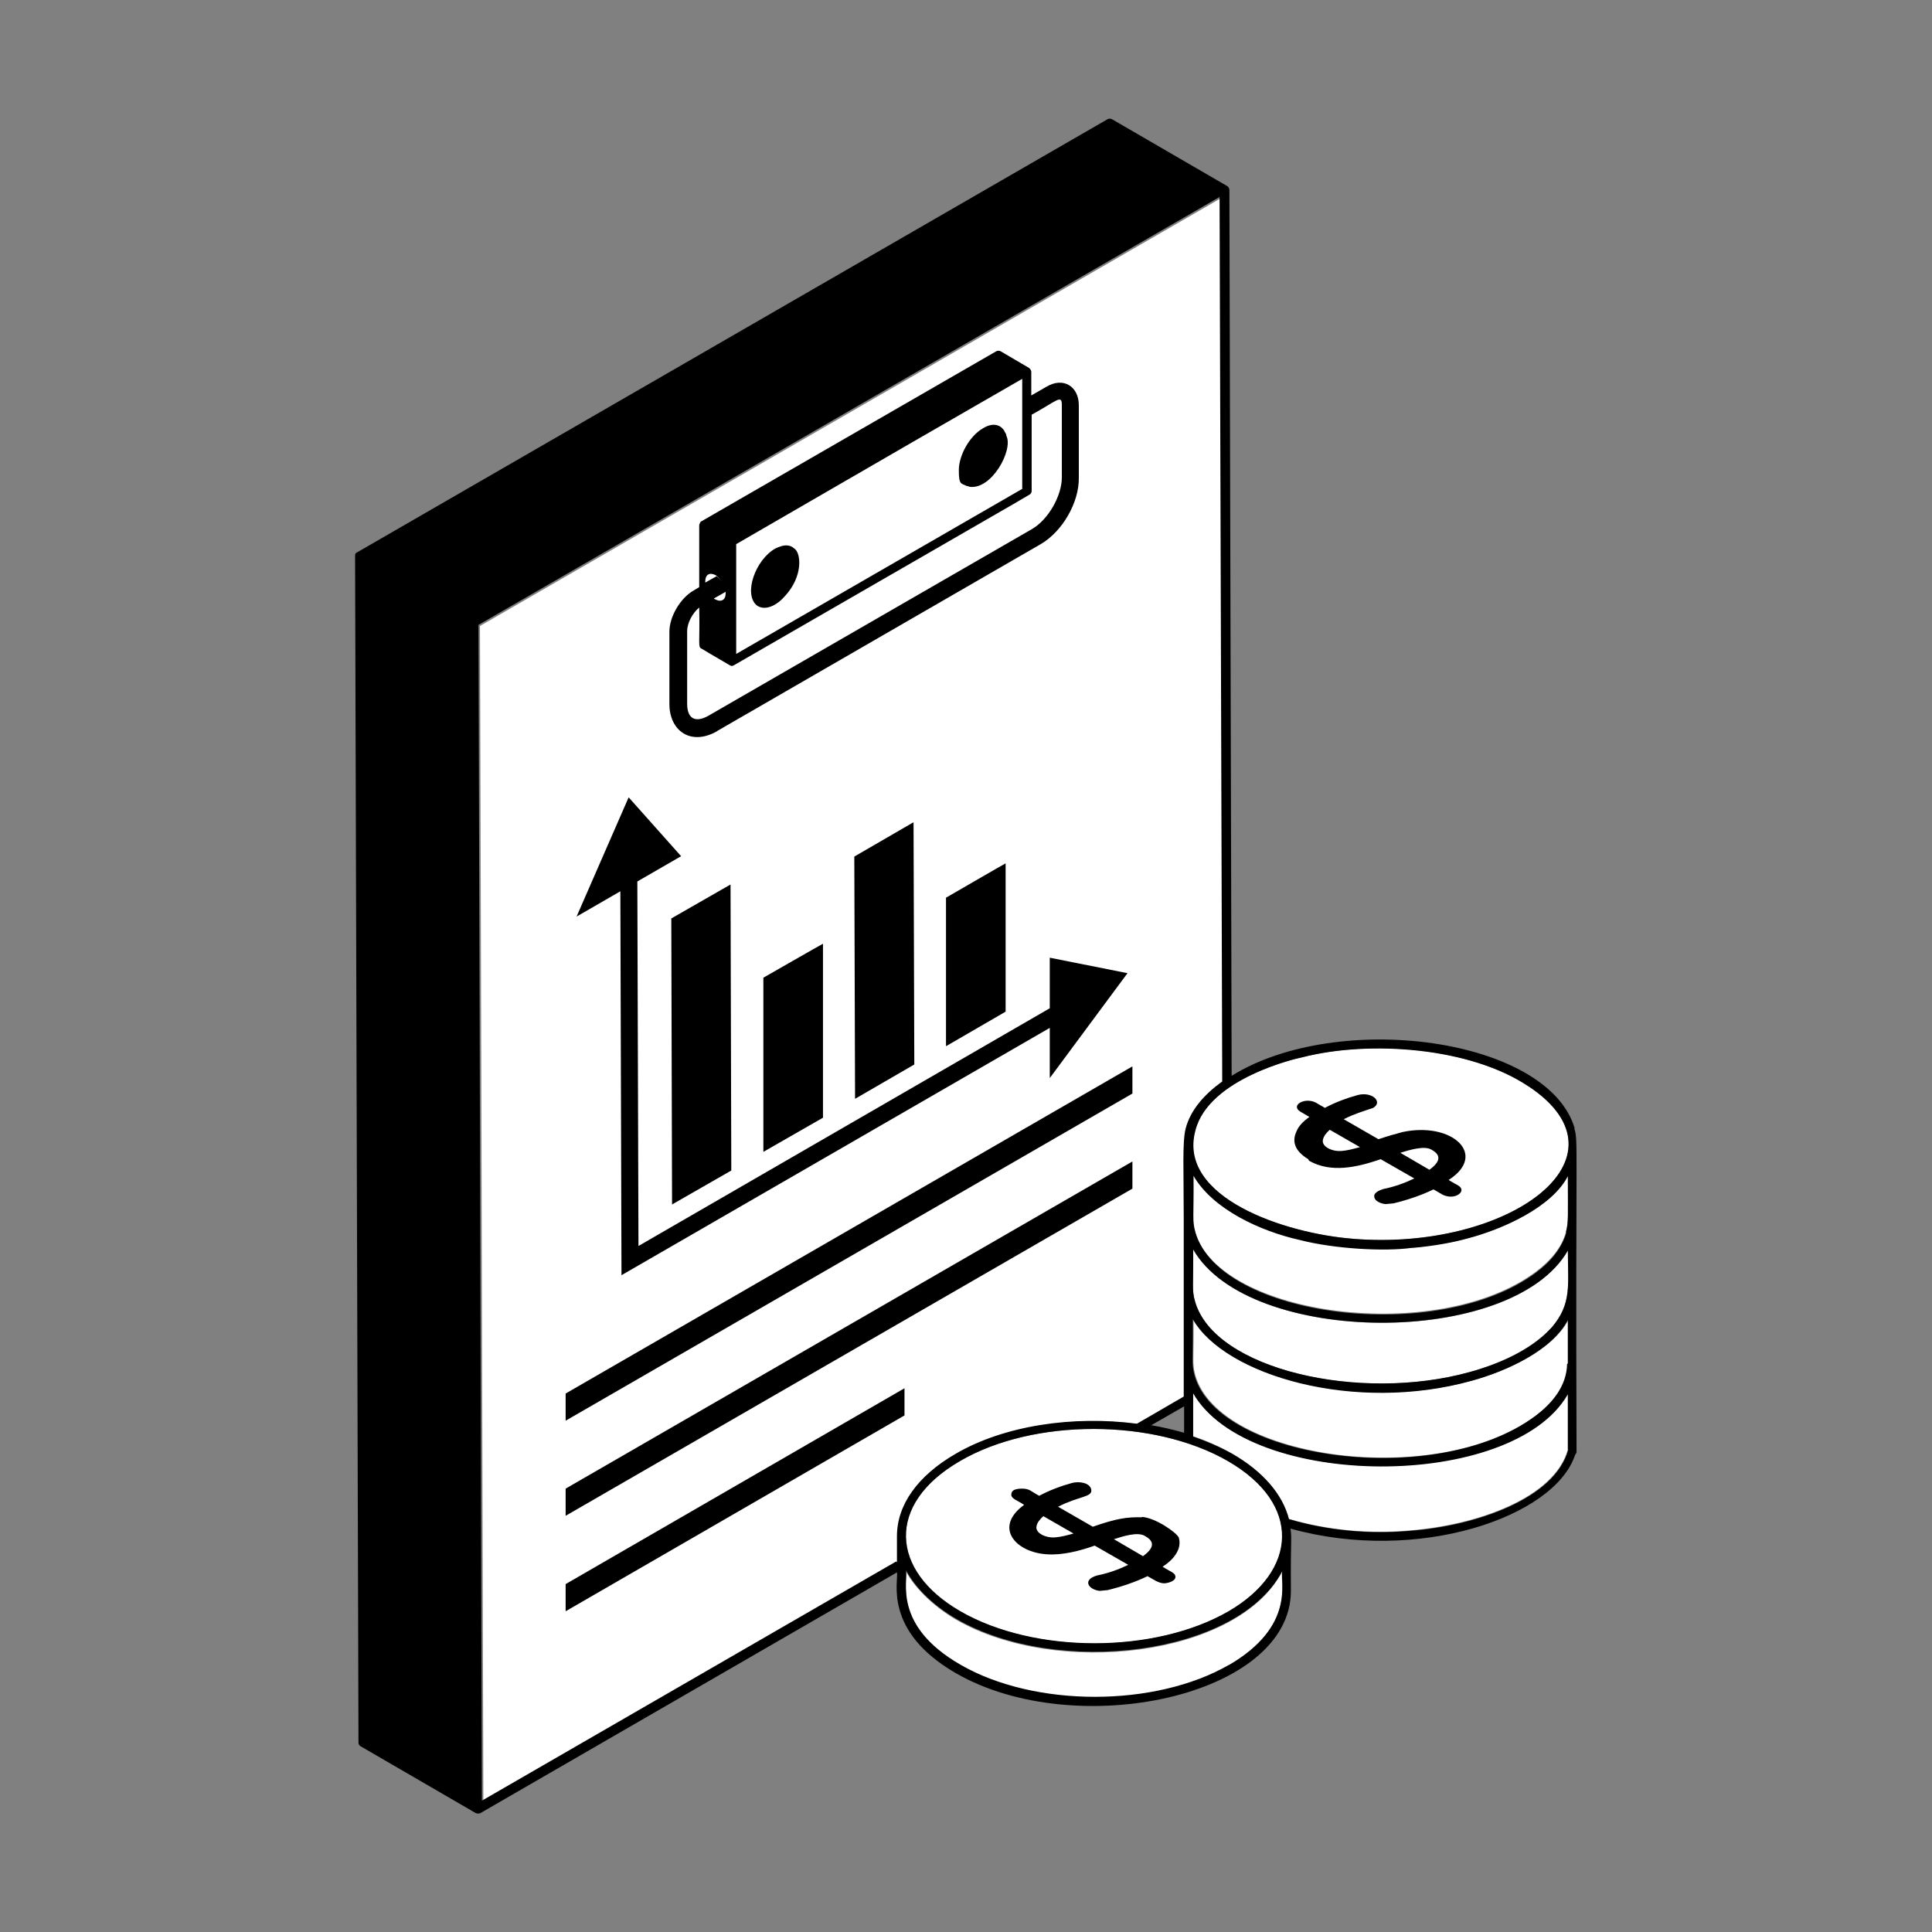
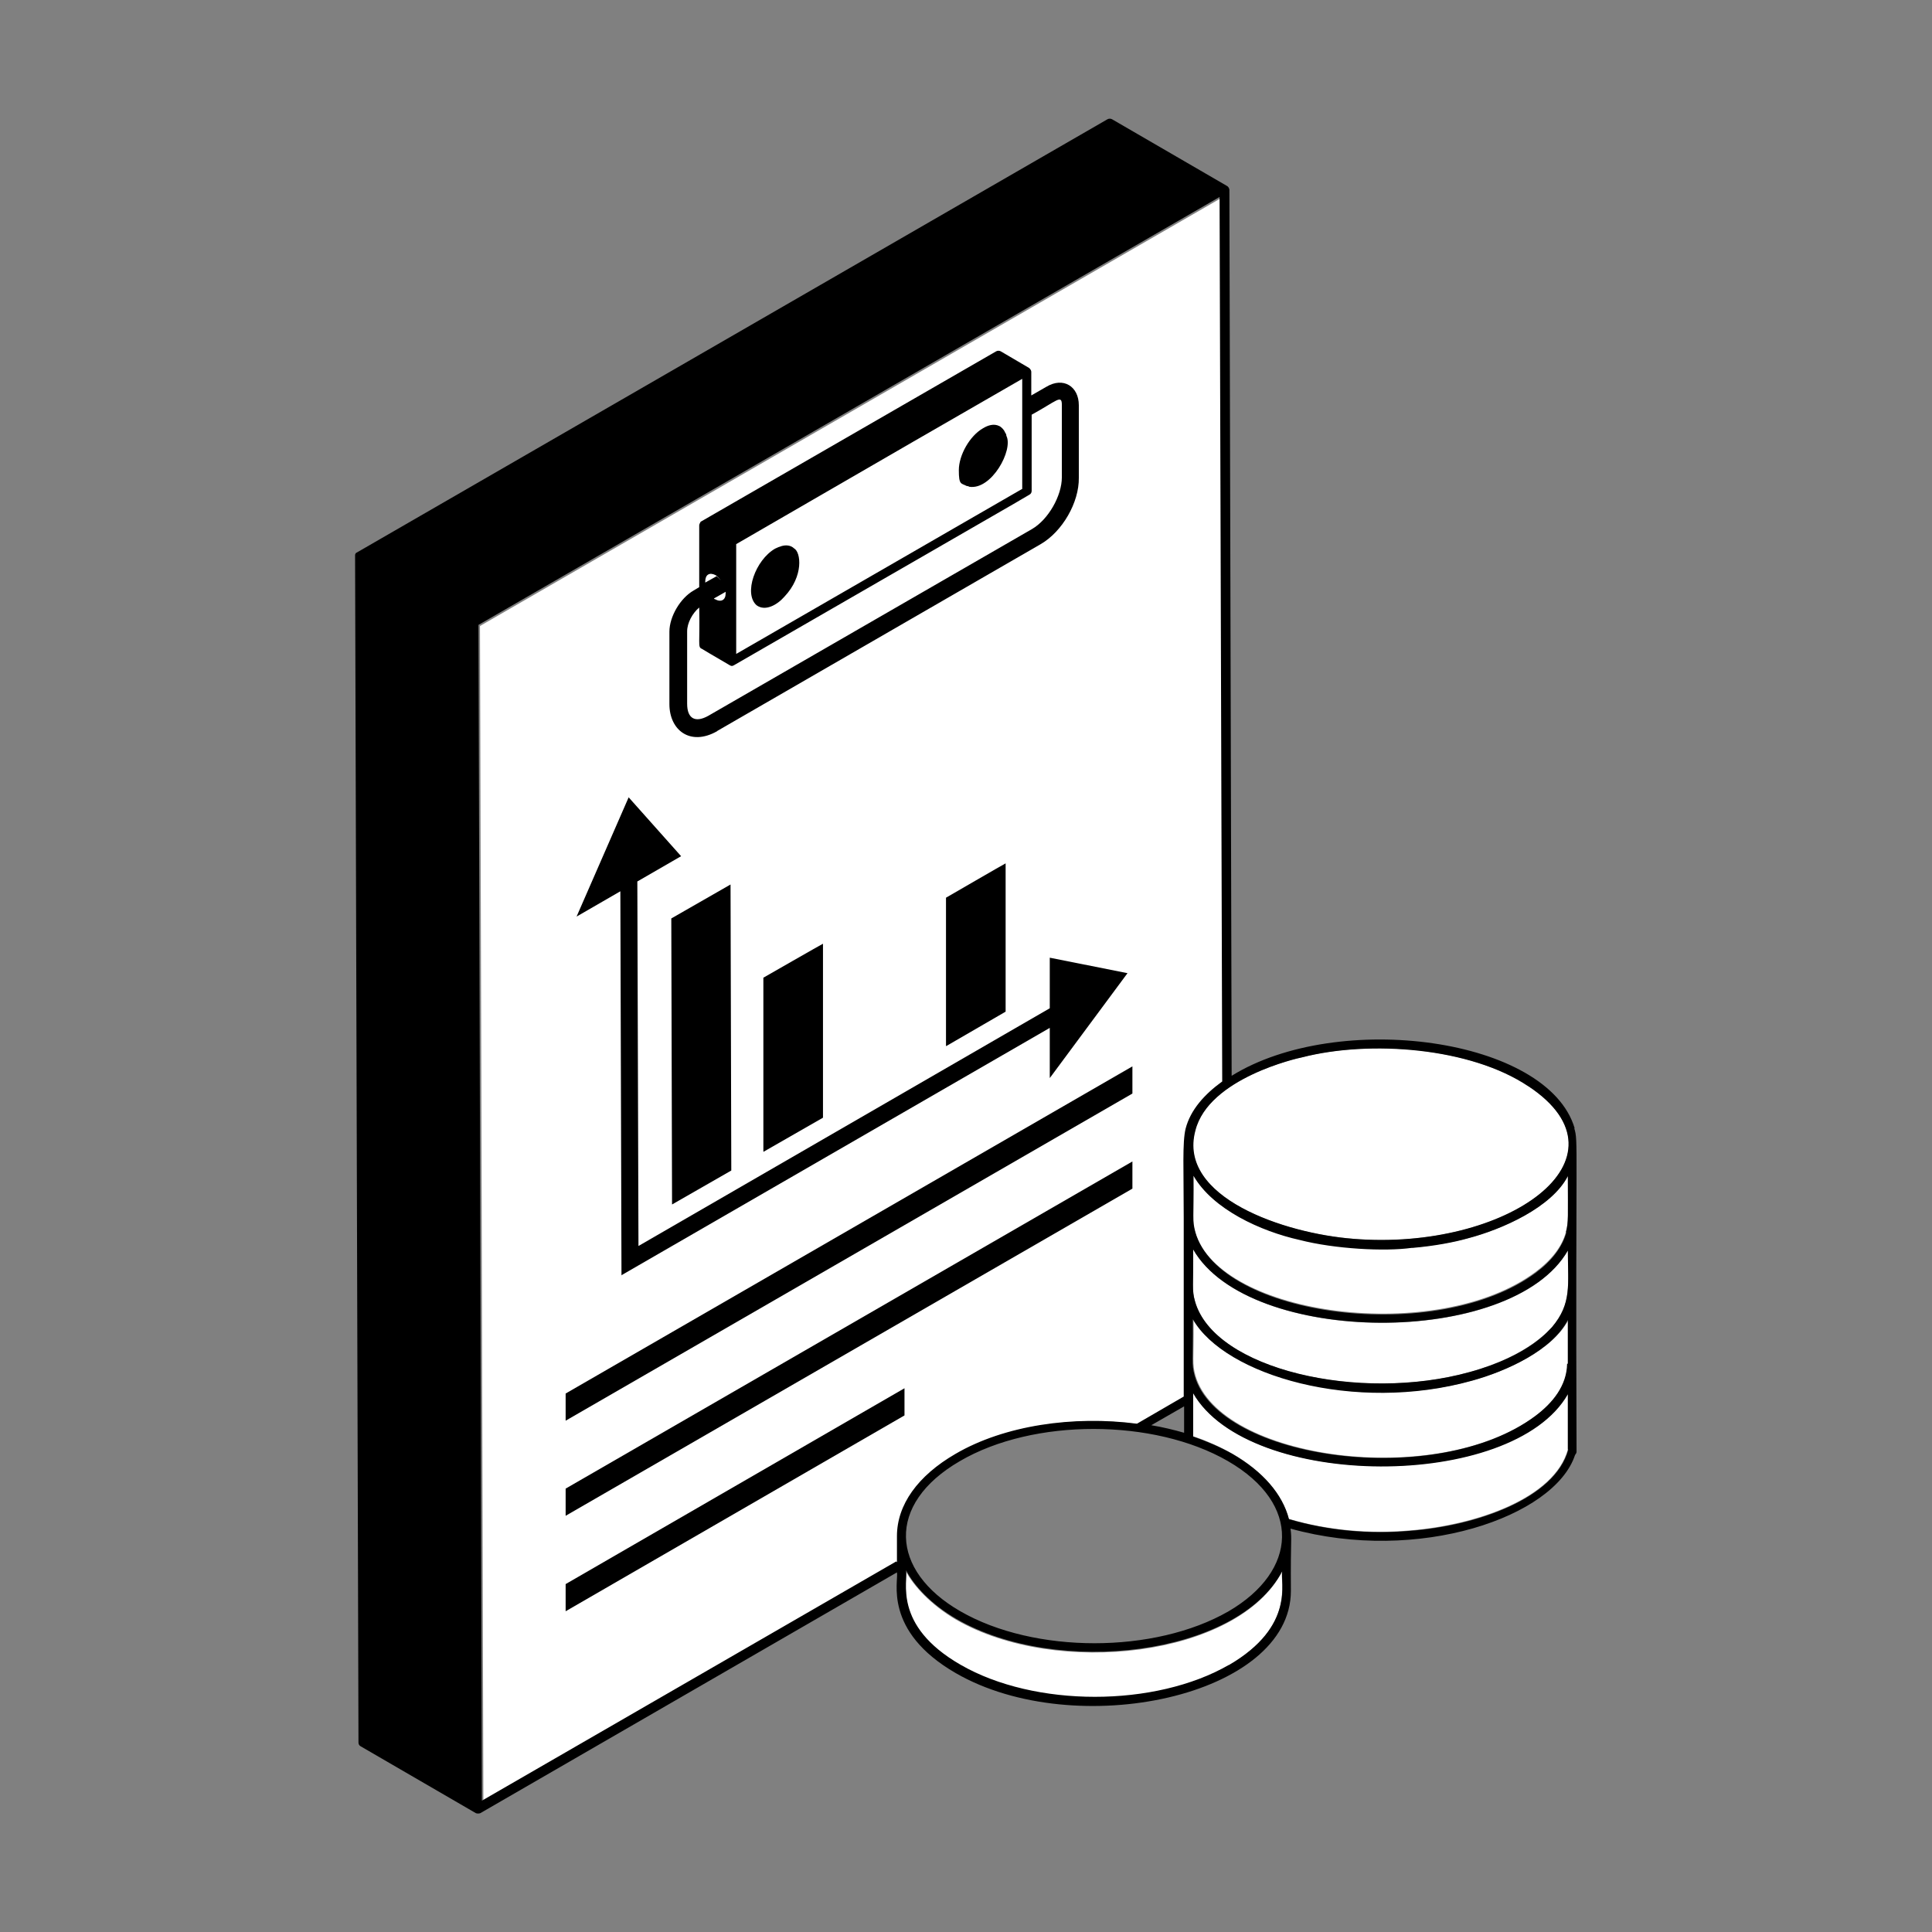
<svg xmlns="http://www.w3.org/2000/svg" id="Layer_1" version="1.1" viewBox="0 0 512 512">
  <rect x="0" y="0" width="512" height="512" fill="#808080" stroke="none" />
  <defs>
    <style>
      .st0 {
        fill: #fff;
      }
    </style>
  </defs>
  <path d="M288.6,343.6l-.7-.9h-.2c-2.3-1.9-7.4,4.6-9.1,7.1-.5-1-1.1-2-2-2.6-2.2-1.3-5,.1-6.6,2-2.3,2.6-2.5,4.5-4.8,6.7,5-13.1-5.7-13.8-11.5-3.2-1.9,3.5-2.2,7,1.5,8.6,1.1.5,2.4.7,3.8.7-2.2,2.7-6.2,5.9-9.6,5.7-1.8,0-3,3.7-1.4,3.8,5.8.2,11.5-5.4,14.7-10.5,5.9-3,6.8-7.7,8.5-9.4l.8-.7c.8-.5,1.8-.5,2.5,0,1,.6,1.6,2,2.2,3.7l1.1.4,1.4-1.3c2.8-5.3,5.5-6.9,5.9-7.3h.5c0-.1.8.8.8.8l.2.2c.7.3,1.6,0,2.2-.4,2.1-1.2,9.3-9.2,12.9-11.2,1.8-1.1,2-4.2.2-3.4-.7.5.3-1.2-13.1,11.4h-.2ZM262.8,355.5h0c-.3.8-.7,1.7-1.2,2.6-1.6.4-3.1.2-4.5-.3-3.1-1.2-1-4.5-1.2-4,.9-1.7,2.3-3.3,3.7-4l.9-.4c1.6-.5,3,.3,3.1,2v.4c0,1-.3,2.4-.8,3.8h0Z" />
  <g>
    <path class="st0" d="M339.8,416.5c-.7,2.6,3.7,14.5-14.2,24.9-19.5,11.4-51.4,11.4-71.1,0-18.2-10.5-13.8-22.6-14.5-25.1,2.1,4,6.7,9,13.3,12.9,26.8,15.5,74.7,9.8,86.4-12.6Z" />
-     <path class="st0" d="M325.4,387.2c19.8,11.4,18.6,29.1.2,39.8-19.6,11.4-51.4,11.4-71.1,0-18.6-10.8-19.8-28.4-.1-39.8,19.5-11.4,51.4-11.3,71,0Z" />
    <path class="st0" d="M415.5,369.5c0,.5,0-.5,0,14.6,0,0,0,0,0,0-3.5,12.9-24.2,20.1-42.1,21.5-10.3.9-21.4,0-31.9-3.1-1.7-6.6-6.8-12.6-15-17.3-3.2-1.8-6.7-3.4-10.4-4.6v-11.5c14.7,25.7,84.6,26,99.3.3Z" />
    <path class="st0" d="M415.5,349.7c0,.3,0,11.3,0,11.6-.2,5.8-3.9,10.5-8.5,13.9-26.2,19.5-83.8,11.6-90.2-10.7-.9-3.3-.4-3.6-.5-15,8.5,14.9,42.9,25,74,16.3,9-2.5,21.2-8,25.4-16.1Z" />
    <path class="st0" d="M415.5,331.4c0,9.1,1.1,14.1-4.2,20.3-.5.3-5.7,7.4-21.8,11.9-29.2,8.2-67.7-.7-72.8-18.7-.9-3.2-.4-4.1-.5-13.8,14.7,25.7,84.6,26.1,99.3.3Z" />
    <path class="st0" d="M415.5,311.6c0,10.9.2,12.1-.5,14.8-1,3.9-3.8,7.5-8.1,10.7-26,19.3-83.8,11.7-90.2-10.7-.9-3.3-.4-3.6-.5-15,5.2,9,17.9,14.8,28.1,17,9.4,2.4,22.6,3.1,29.7,2.2h0c0,0,.2,0,.3,0h0c5.8-.5,11-1.5,14.5-2.4,9.2-2.4,22.3-8.2,26.6-16.5Z" />
    <path class="st0" d="M405.1,287.9c28.8,19.1-5.7,43.8-46.5,40.4-18.4-1.4-46.7-11-41.9-28.7,3.5-13.9,27.2-19.2,28.3-19.4,0,0,0,0,0,0,18-4.7,44.7-2.7,60,7.7Z" />
    <path class="st0" d="M323.4,52.3l.7,234.4c-4.7,3.4-8.4,7.5-9.7,12.5-1,3.6-.5,10.9-.5,23.8,0,.5,0,18.5,0,18.5v28.7l-12.4,7.2c-16.8-2.2-35.1.4-48.1,8-10,5.8-15.4,13.5-15.5,21.8,0,.4,0,6.5,0,6.9l-109.8,63.4-.5-175.3-.4-136.3,196.4-113.4Z" />
    <path d="M237.7,414c0-.4,0-6.5,0-6.9,0-8.3,5.5-16,15.5-21.8,13-7.6,31.3-10.2,48.1-8l12.4-7.2v-28.7s0-18,0-18.5c0-12.9-.4-20.1.5-23.8,1.3-5,5-9.1,9.7-12.5l-.7-234.4-196.4,113.4.4,136.3.5,175.3,109.8-63.4ZM417.2,299c1.1,3.7.3,2.7.6,85.7,0,.4-.2.6-.4.9-5.4,16.4-41.6,28.9-75.4,19.5.4,3.1,0,2.2.1,16.5,0,28-57.1,40.1-88.8,21.8-19.4-11.2-15.1-24.5-15.6-26.7l-110.4,63.8c-.2.1-.4.1-.6.1s-.4,0-.6-.1c0,0,0,0,0,0l-30.5-17.7c-.4-.2-.6-.6-.6-1l-.9-314.4h0c0-.1,0-.2,0-.3,0-.3.2-.6.5-.7L293.5,31.6c.4-.2.8-.2,1.2,0l30.5,17.7s0,0,0,0c.2.1.3.3.4.4.1.2.2.4.2.6h0s.6,234.8.6,234.8c28.2-17.5,83.8-10.1,90.9,13.9ZM415,326.5c.7-2.7.5-3.9.5-14.8-4.3,8.3-17.4,14.1-26.6,16.5-3.5,1-8.7,2-14.5,2.5h0c-.1,0-.2,0-.3,0h0c-7.1,1-20.4.3-29.7-2.1-10.3-2.3-23-8.1-28.1-17,.1,11.4-.4,11.7.5,15,6.4,22.5,64.2,30,90.2,10.7,4.3-3.2,7-6.8,8.1-10.7ZM411.3,351.7c5.3-6.3,4.2-11.2,4.2-20.3-14.8,25.8-84.7,25.3-99.3-.3.1,9.7-.4,10.7.5,13.8,5.1,18,43.6,26.8,72.8,18.7,16.1-4.4,21.3-11.5,21.8-11.9ZM415.5,361.4c0-.3,0-11.3,0-11.6-4.2,8.1-16.3,13.6-25.4,16.1-31.1,8.7-65.5-1.4-74-16.3.1,11.4-.4,11.7.5,15,6.4,22.3,64,30.2,90.2,10.7,4.7-3.5,8.4-8.1,8.5-13.9ZM415.5,384.1c0-15.1,0-14.2,0-14.6-14.7,25.7-84.6,25.4-99.3-.3v11.5c3.7,1.3,7.2,2.8,10.4,4.6,8.1,4.7,13.3,10.7,15,17.3,10.5,3.1,21.6,4,31.9,3.1,17.8-1.3,38.6-8.6,42.1-21.5,0,0,0,0,0,0ZM358.6,328.3c40.8,3.3,75.2-21.3,46.5-40.4-15.4-10.3-42-12.3-60-7.7,0,0,0,0,0,0-1.1.2-24.8,5.5-28.3,19.4-4.8,17.7,23.6,27.3,41.9,28.7ZM325.6,441.3c17.9-10.4,13.6-22.3,14.2-24.9-11.8,22.4-59.7,28.1-86.4,12.6-6.7-3.9-11.2-8.8-13.3-12.9.7,2.6-3.8,14.6,14.5,25.1,19.6,11.3,51.5,11.3,71.1,0ZM325.6,427c18.3-10.7,19.5-28.4-.2-39.8-19.6-11.3-51.5-11.4-71,0-19.7,11.4-18.5,29.1.1,39.8,19.6,11.3,51.5,11.3,71.1,0ZM313.8,379.8v-7.1l-8.7,5c3,.5,5.9,1.2,8.7,2Z" />
  </g>
  <path d="M300.1,289.8v-7.2s-150.2,86.7-150.2,86.7v7.2s150.2-86.7,150.2-86.7Z" />
  <path d="M300.1,315v-7.2s-150.2,86.7-150.2,86.7v7.2s150.2-86.7,150.2-86.7Z" />
  <path d="M239.7,367.9l-89.8,51.9v7.2s89.8-51.9,89.8-51.9v-7.2Z" />
-   <path d="M346.9,307.6c5.8,3.3,12.6,1.8,19-.4l8.9,5.1c-2.5,1.2-5.2,2.2-8.2,2.8-1,.3-2.6,1-2.4,2,0,1.2,1.8,1.9,3,2l2.1-.2c3.7-.9,7.3-2.1,10.6-3.7l2.4,1.4c2.7,1.3,5-.1,5-1.2s-1.2-1.3-3.4-2.7c10.5-6.7.9-15.5-12.2-12.7-1.9.5-4,1.1-6.4,1.9l-9.2-5.3c3-1.5,4.9-2,7.8-3,2.7-1.6-.3-4.4-4.1-3.4-2.9.8-5.9,1.9-8.7,3.4l-2.4-1.4c-2.9-1.5-6.8.7-4.1,2.4l2.4,1.4c-1.7,1.2-2.9,2.5-3.4,3.8-1.2,2.5-.7,5.1,3.1,7.4h0ZM379.4,304.7c1.6.9,3.3,2.5-.6,5.3l-7.7-4.5c2.3-.7,6.4-2,8.3-.8h0ZM350.6,302c.2-.9.8-1.7,1.8-2.6l8,4.6c-1.8.5-3.4.9-4.7,1-2.5.3-5.6-1.1-5.1-3Z" />
-   <path d="M302.6,402.1c-3.9-.1-6.7.3-13,2.5l-9.2-5.3c5.7-2.9,9.1-2.5,8.8-4.5-.3-1.9-3.3-2.3-5.1-1.8-2.9.8-5.9,1.9-8.7,3.4-2.1-1.1-2.5-1.9-4.5-1.9s-2.9.5-2.9,1.6,1.6,1.5,3.4,2.7c-8.2,6-2.2,12.6,6,13.1,4.1.3,8.8-.9,12.7-2.3l8.9,5.1c-2.5,1.2-5.2,2.2-8.2,2.8-4,1.1-2.5,3.7.6,4.1l2.1-.2c3.7-.9,7.3-2.1,10.6-3.7,1.4.7,2.8,1.9,4.5,1.9,1.1-.1,2.9-.6,2.9-1.7s-1.2-1.3-3.4-2.7c2.8-1.8,5.2-4.6,4.3-7.7-.5-1.3-6.2-5.3-9.8-5.5h0ZM279.8,407.4c-2.5.3-5.6-1.1-5.1-3,.2-.9.8-1.7,1.8-2.6l8,4.6c-1.8.5-3.4.9-4.7,1ZM302.9,412.4l-7.7-4.5c2.2-.7,6.4-2.1,8.3-.8,1.6.9,3.3,2.5-.6,5.3h0Z" />
  <path d="M178.1,319.2l15.7-9-.2-75.8-15.7,9,.2,75.8Z" />
  <path d="M202.4,305.2l15.7-9v-46.1c-.1,0-15.8,9-15.8,9v46.1Z" />
-   <path d="M226.6,291.2l15.7-9.1-.2-64.2-15.7,9.1.2,64.2Z" />
  <path d="M164.6,338l113.6-65.6v13.3s20.6-27.8,20.6-27.8l-20.6-4.1v13.4s-109,63-109,63l-.3-96.6,11.6-6.7-13.9-15.6-13.8,31.6,11.6-6.7.3,101.8Z" />
  <path d="M250.8,277.2l15.7-9.1v-39.3c-.1,0-15.8,9.1-15.8,9.1v39.3Z" />
  <path d="M256.3,128.8s0,0,0,0c.2,0,.4.1.6.2,5.9.9,11.7-9.8,9.8-13.5,0-.4-.2-.7-.4-1-.2-.6-1-1.4-1.5-1.6-1.4-.7-3-.2-4.3.6-3.5,2-6.4,7.1-6.4,11.1s.6,3.4,2.1,4.2h0Z" />
  <path d="M210.4,145.3c-.7-.7-2.1-1.1-3.8-.4-.4.1-.7.3-1.2.5-5.2,3-8.4,11.9-4.9,15,2.3,1.7,5.5-.1,7.4-2.3,5.1-5.4,4.4-11.8,2.5-12.8h0Z" />
  <path d="M190.1,193.7l85.7-49.5c5.7-3.3,10.2-11,10.1-17.6v-19.2c0-5-4.1-7.6-8.6-4.9l-4,2.3v-6.3c0-.3-.3-.8-.6-1l-7.5-4.4c-.4-.2-.8-.2-1.2,0l-78.2,45.1s0,0,0,0c-.1,0-.2.2-.3.4-.1.2-.2.4-.2.7h0s0,16.3,0,16.3l-1.5.9c-3.5,2-6.4,6.9-6.4,10.9v19.2c0,6.9,5.5,11.2,12.6,7.2h0ZM271,129.5l-75.9,43.8v-29.1c0,0,47-27.2,47-27.2l28.8-16.6v29.1ZM192.3,156.9c0,0,0,.3,0,.4,0,1.7-1.2,2.4-2.8,1.5,0,0-.2,0-.3-.2,0,0,0,0,0,0,.5-.3,3.6-2,3.1-1.8,0,0,0,0,0,.1h0ZM186.9,154.1c0-1.8,1.1-2.5,2.7-1.7h0c.5.3,1,.8,1.4,1.4-.3-.4-.7-.8-1.1-1.1h0c-.5.3-3.4,1.9-3,1.7,0-.1,0-.2,0-.4h0ZM182.1,167.3c0-2.2,1.4-4.8,3.2-6.3.2,9.7-.4,10.4.6,10.9.8.4-2.8-1.6,7.5,4.4.5.3.7.2,1.1,0,121.2-69.9,60.7-35,78.3-45.2.4-.2.6-.6.6-1v-20.2c6.6-3.6,8-5.5,8-2.6v19.2c0,4.9-3.6,11.2-7.9,13.7l-85.8,49.5c-3.4,1.9-5.6.8-5.6-3.2v-19.2Z" />
</svg>